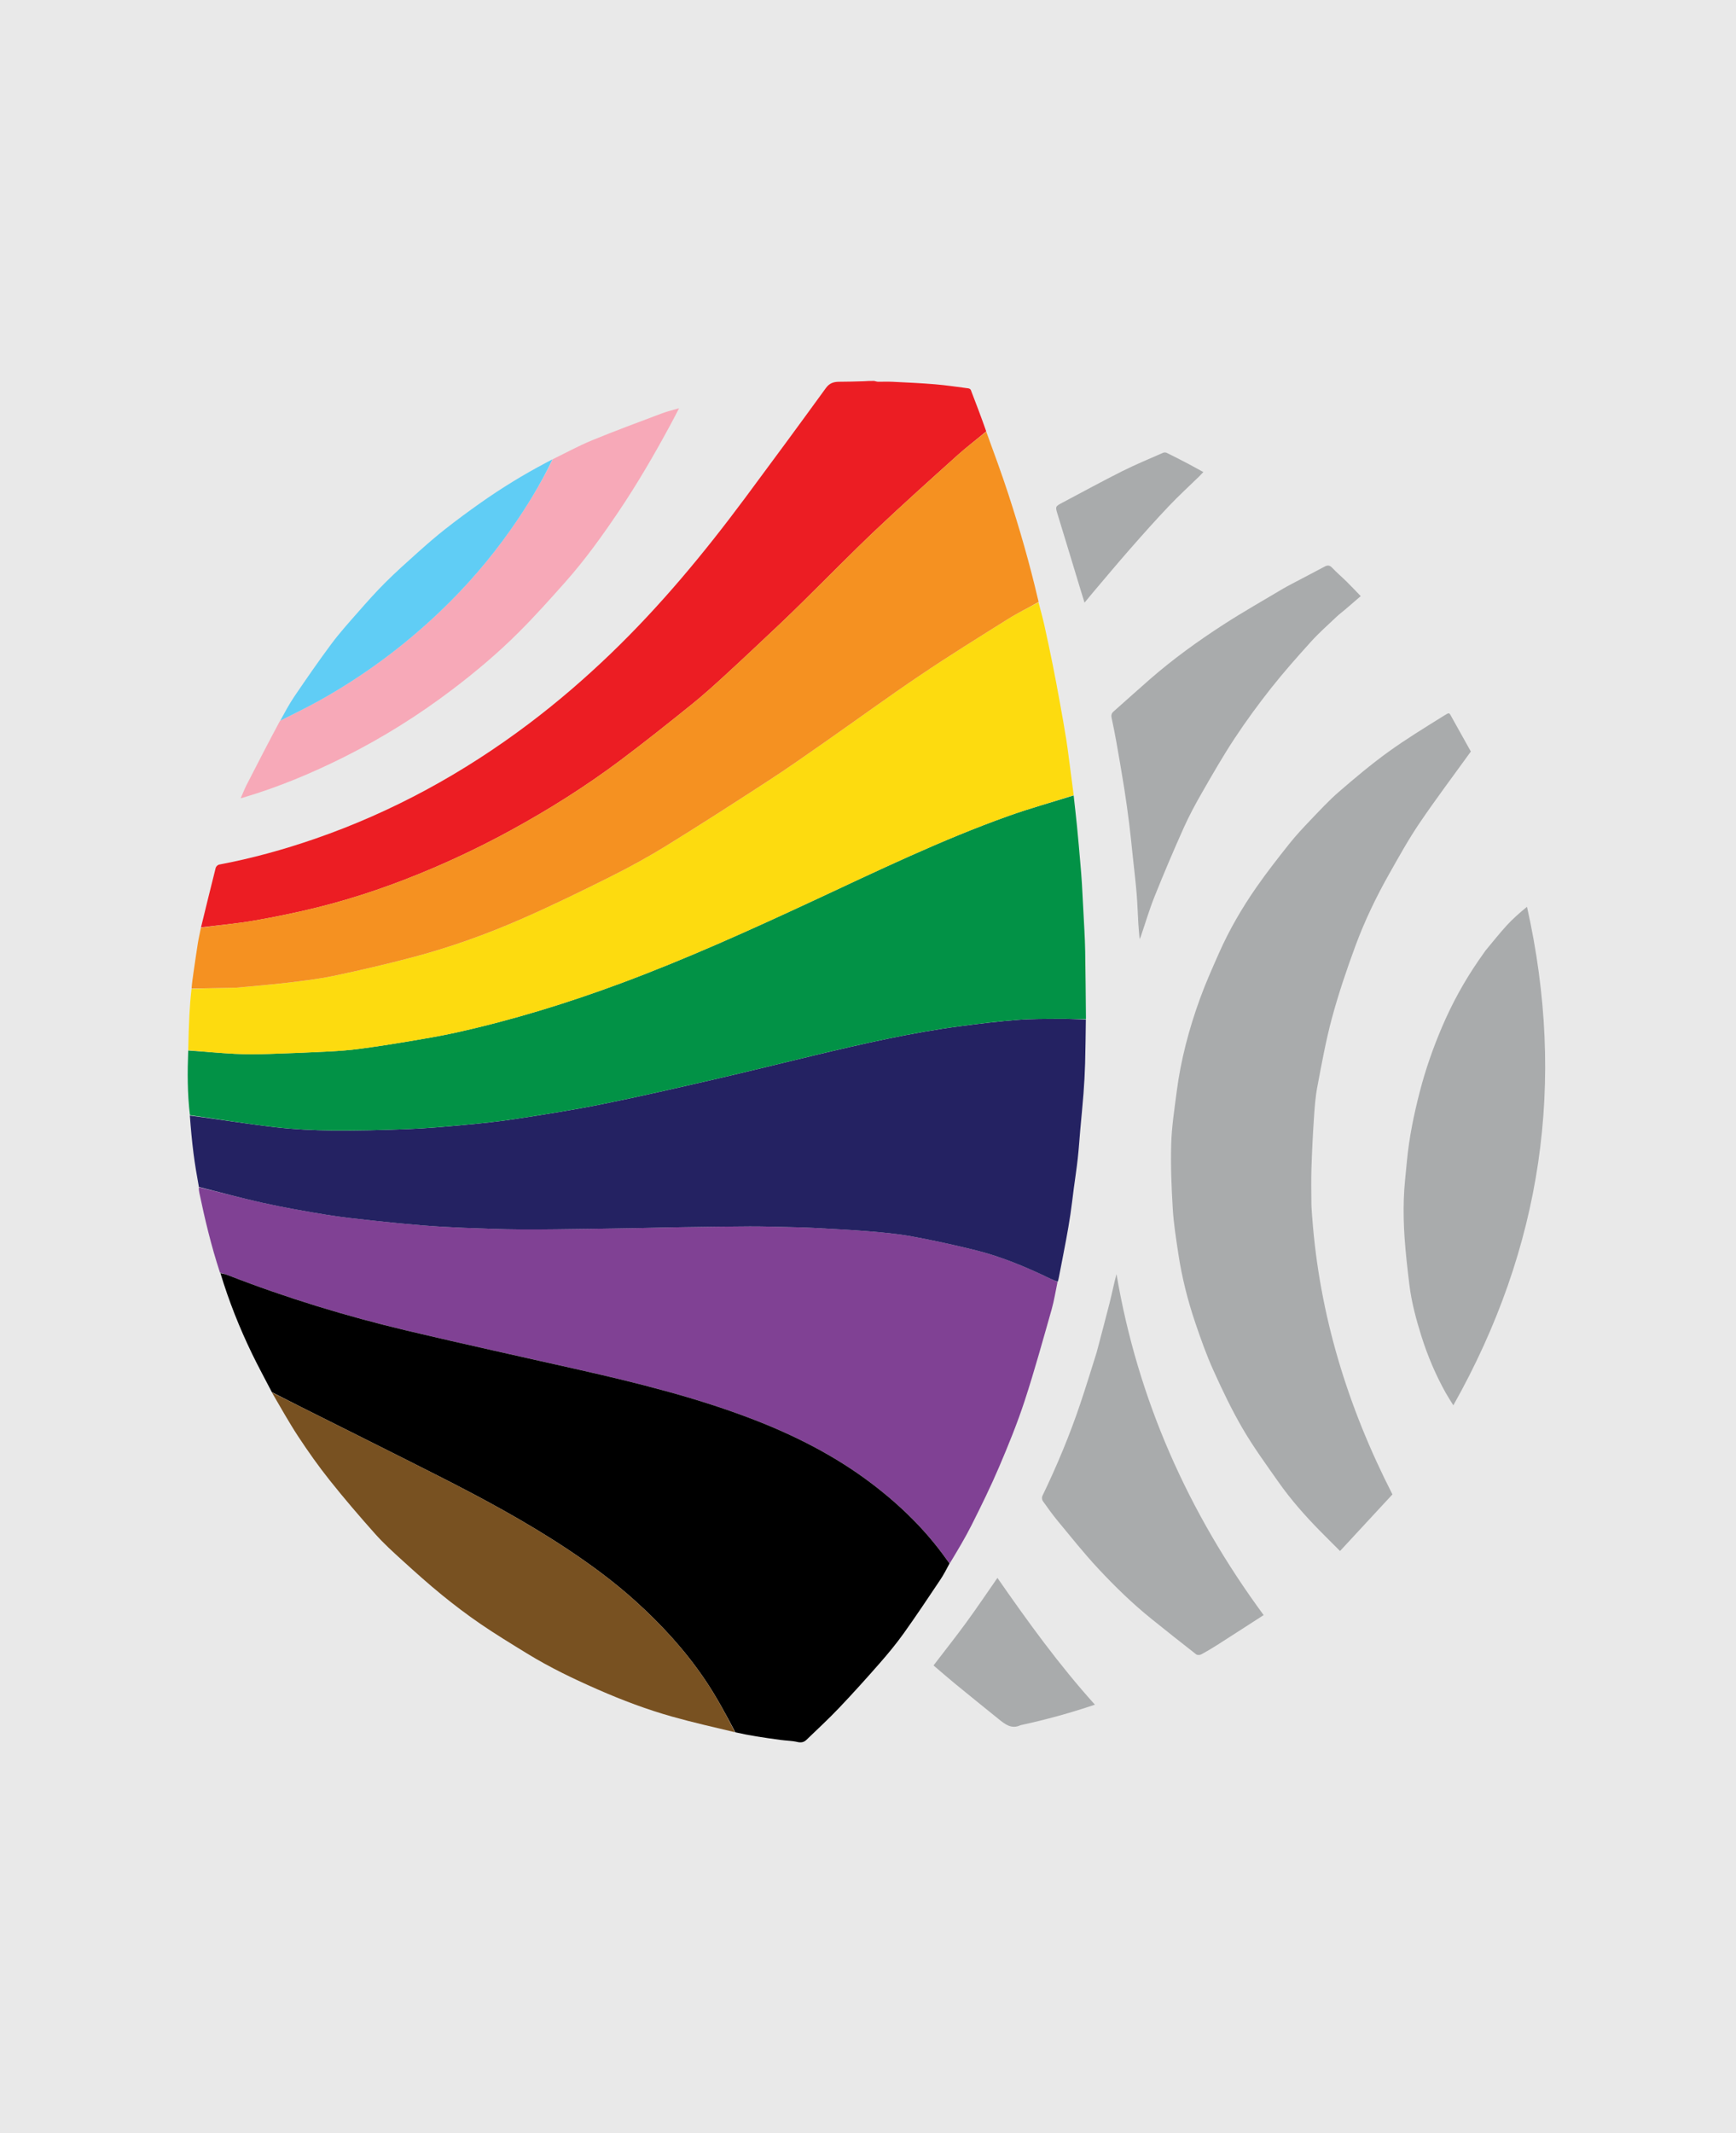
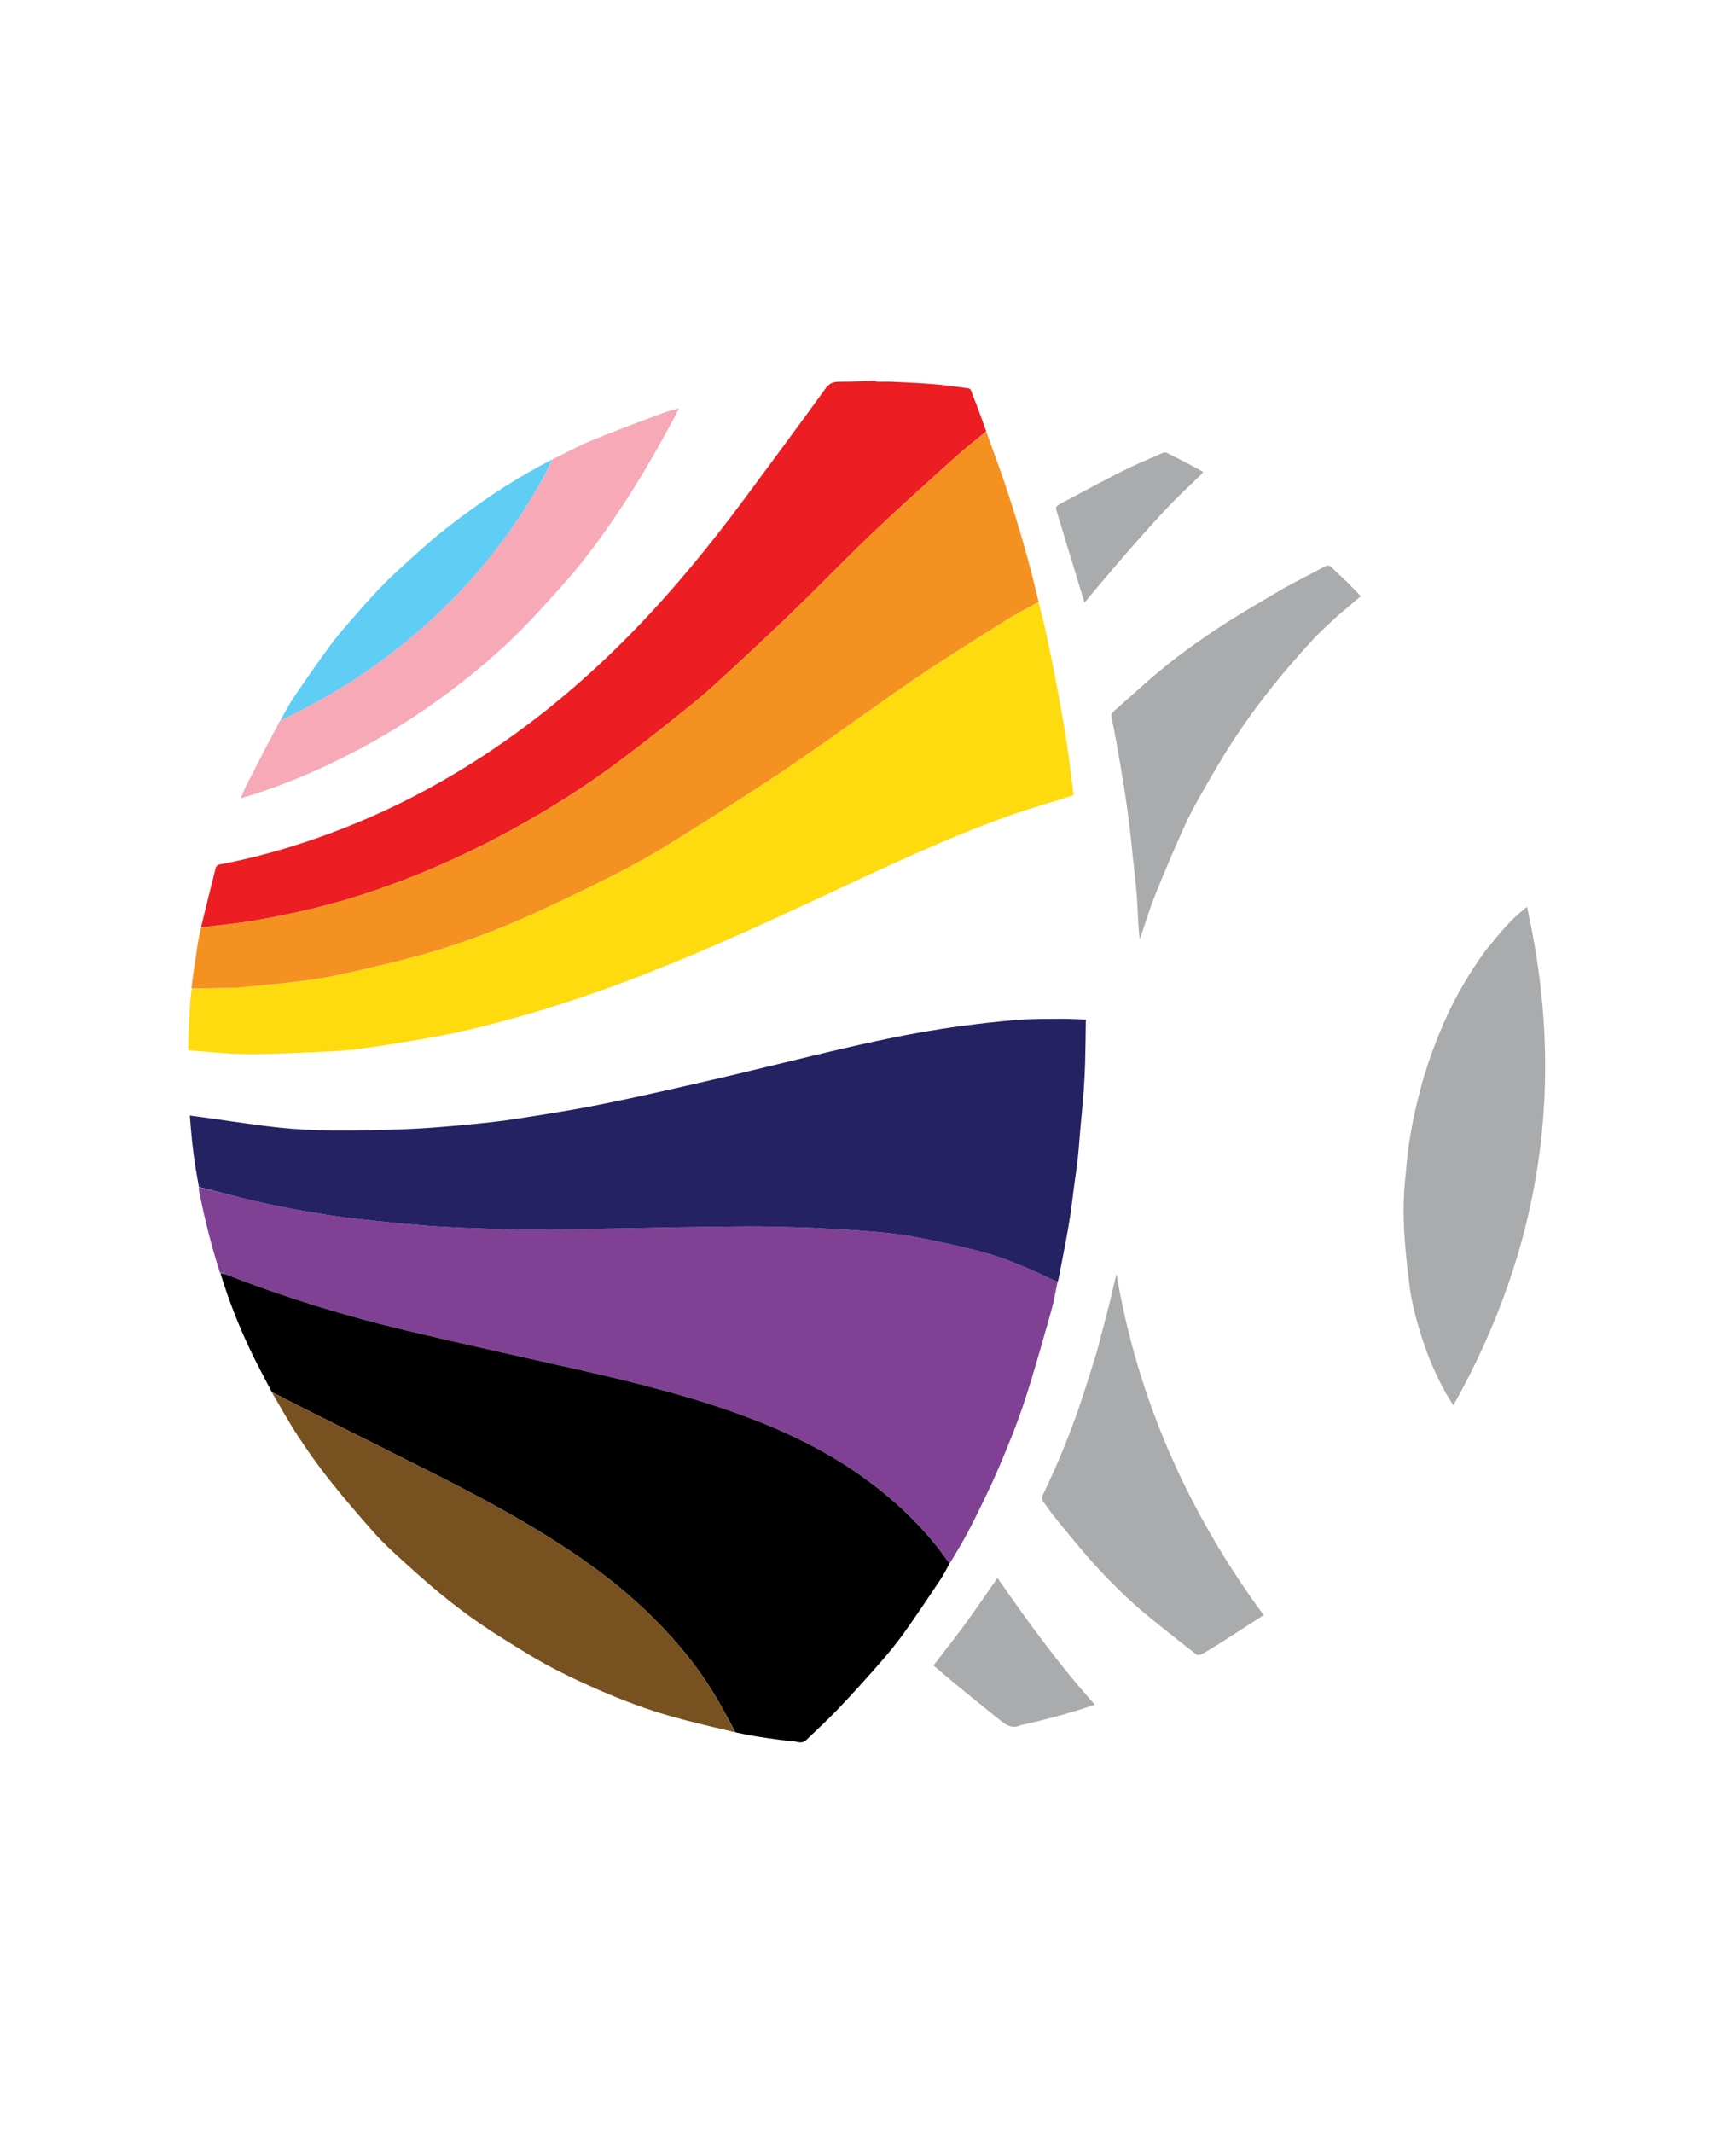
<svg xmlns="http://www.w3.org/2000/svg" id="Layer_1" viewBox="0 0 1366 1678">
  <defs>
    <style>.cls-1{fill:#785121;}.cls-1,.cls-2,.cls-3,.cls-4,.cls-5,.cls-6,.cls-7,.cls-8,.cls-9,.cls-10,.cls-11,.cls-12{stroke-width:0px;}.cls-2{fill:#a9abac;}.cls-3{fill:#e9e9e9;}.cls-4{fill:#f7a9b8;}.cls-5{fill:#804194;}.cls-6{fill:#242262;}.cls-7{fill:#000;}.cls-8{fill:#029246;}.cls-9{fill:#ec1d23;}.cls-10{fill:#f59121;}.cls-11{fill:#fddb0f;}.cls-12{fill:#60cdf5;}</style>
  </defs>
-   <rect class="cls-3" x="-10519.79" y="-168.97" width="14127.51" height="3721.87" />
  <path class="cls-9" d="M158.16,729.56c3.83-15.64,7.62-31.28,11.58-46.89.26-1.02,1.63-2.31,2.67-2.51,25.71-4.85,50.86-11.79,75.57-20.34,60.9-21.07,116.69-51.68,168.09-90.42,22.58-17.02,43.95-35.44,64.34-55.03,39.08-37.56,73.52-79.11,105.8-122.52,21.37-28.74,42.61-57.6,63.65-86.58,2.77-3.81,6.01-4.87,10.11-4.93,6.53-.1,13.05-.11,19.7-.4,2.71-.25,5.29-.25,8.18-.25,1.15.21,2,.6,2.85.61,3.95.07,7.92-.14,11.86.06,11.08.55,22.18,1.04,33.24,1.97,8.76.73,17.48,2.05,26.21,3.19.69.09,1.65.66,1.88,1.25,4.16,10.72,8.22,21.48,12.14,32.58-7.69,6.5-15.48,12.36-22.7,18.85-21.53,19.37-43.1,38.69-64.13,58.6-19.27,18.25-37.84,37.24-56.75,55.87-6.4,6.31-12.82,12.59-19.36,18.76-13.92,13.13-27.84,26.27-41.94,39.21-8.81,8.09-17.69,16.15-27.01,23.64-18.39,14.8-36.85,29.52-55.73,43.68-27.48,20.62-56.53,38.89-86.69,55.35-19.71,10.76-39.87,20.56-60.53,29.41-29.91,12.81-60.52,23.51-92.09,31.29-16.22,4-32.63,7.37-49.1,10.22-13.84,2.39-27.88,3.61-41.83,5.34Z" />
  <path class="cls-5" d="M832.13,1008.5c-1.54,7.27-2.65,14.65-4.68,21.78-6.84,24.01-13.45,48.11-21.22,71.83-5.76,17.56-12.75,34.75-20.01,51.76-6.63,15.53-14.09,30.72-21.67,45.81-5.17,10.29-11.18,20.16-17.15,30.13-.99-.93-1.68-1.75-2.29-2.62-16.23-23.04-36.15-42.52-58.45-59.54-29.37-22.42-62.04-38.89-96.47-51.98-43.4-16.5-88.34-27.63-133.51-37.89-45.45-10.32-91.01-20.21-136.36-30.98-47.9-11.38-94.94-25.74-140.86-43.61-1.95-.76-4.01-1.25-6.02-1.87,0,0,.04-.02.05-.15-.12-.33-.3-.43-.53-.43-6.7-20.47-11.73-41.37-16.12-62.44-.28-1.33-.44-2.68-.36-4.27,17.04,3.96,33.69,8.57,50.54,12.27,16.42,3.6,33,6.55,49.6,9.26,12.39,2.02,24.91,3.32,37.39,4.7,12.81,1.41,25.64,2.67,38.48,3.71,10.74.87,21.5,1.49,32.26,1.91,15.05.59,30.11,1.17,45.17,1.26,18.61.11,37.22-.25,55.83-.47,13.15-.16,26.3-.4,39.45-.64,10.58-.19,21.16-.47,31.74-.63,17.65-.26,35.3-.55,52.95-.61,10.37-.04,20.74.3,31.1.53,6.3.14,12.6.27,18.89.62,14.37.79,28.76,1.46,43.11,2.64,11.56.95,23.18,1.99,34.57,4.07,16.64,3.04,33.19,6.69,49.62,10.73,20.61,5.07,40.11,13.28,59.2,22.46,1.9.92,3.84,1.76,5.76,2.64Z" />
  <path class="cls-7" d="M173.45,1001.59c1.98.36,4.04.85,5.99,1.61,45.92,17.87,92.96,32.23,140.86,43.61,45.35,10.77,90.9,20.67,136.36,30.98,45.18,10.25,90.11,21.39,133.51,37.89,34.43,13.09,67.1,29.56,96.47,51.98,22.3,17.02,42.21,36.5,58.45,59.54.62.87,1.31,1.69,2.09,2.72-2.36,4.45-4.62,8.87-7.37,12.96-9.46,14.11-18.86,28.26-28.74,42.08-5.83,8.15-12.26,15.92-18.87,23.47-10.45,11.93-21.08,23.72-32.01,35.21-8.24,8.67-17.05,16.8-25.67,25.1-1.97,1.9-4.22,2.33-7.15,1.64-4.15-.99-8.52-.99-12.78-1.56-6.51-.87-13.02-1.78-19.5-2.83-5.42-.87-10.81-1.96-16.51-3.23-7.5-14.35-14.96-28.22-23.86-41.39-15.69-23.21-34.46-43.61-55.17-62.24-16.3-14.67-33.93-27.71-52.2-39.87-32.99-21.96-67.83-40.67-103.12-58.55-35.76-18.12-71.67-35.94-107.5-53.92-7.63-3.83-15.21-7.74-22.82-11.62-5.21-10.06-10.65-20-15.58-30.19-9.87-20.4-18.24-41.42-24.87-63.38Z" />
  <path class="cls-6" d="M832.34,1008.35c-2.14-.73-4.07-1.58-5.98-2.49-19.09-9.18-38.59-17.39-59.2-22.46-16.43-4.04-32.98-7.69-49.62-10.73-11.39-2.08-23.01-3.12-34.57-4.07-14.34-1.18-28.73-1.86-43.11-2.64-6.29-.34-12.59-.48-18.89-.62-10.37-.23-20.74-.57-31.1-.53-17.65.06-35.3.36-52.95.61-10.58.15-21.16.44-31.74.63-13.15.24-26.3.48-39.45.64-18.61.22-37.22.59-55.83.47-15.06-.09-30.12-.67-45.17-1.26-10.76-.42-21.52-1.04-32.26-1.91-12.84-1.04-25.67-2.3-38.48-3.71-12.49-1.37-25-2.68-37.39-4.7-16.6-2.7-33.18-5.65-49.6-9.26-16.85-3.7-33.5-8.31-50.49-12.53-1.59-8.76-3.1-17.49-4.22-26.27-1.26-9.87-2.16-19.78-2.91-29.94,22.55,2.92,44.74,6.57,67.05,9.14,14.92,1.72,30.02,2.47,45.05,2.61,19.88.19,39.77-.33,59.64-1.11,14.59-.58,29.17-1.87,43.71-3.22,13.47-1.26,26.96-2.61,40.32-4.67,22.84-3.53,45.7-7.08,68.34-11.65,29.55-5.96,58.95-12.74,88.33-19.51,26.39-6.08,52.65-12.66,78.99-18.96,38.14-9.12,76.37-17.87,115.3-23,14.89-1.96,29.83-3.74,44.79-4.9,11.18-.87,22.44-.74,33.67-.81,6.62-.05,13.24.37,19.85.58-.18,11.51-.25,23.03-.58,34.54-.23,7.94-.68,15.88-1.28,23.8-.71,9.45-1.69,18.89-2.53,28.33-.67,7.56-1.14,15.14-1.98,22.68-.88,7.91-2.1,15.78-3.14,23.67-.89,6.75-1.63,13.53-2.64,20.26-1,6.71-2.17,13.39-3.4,20.06-1.79,9.62-3.7,19.22-5.56,28.83-.26,1.33-.53,2.65-1.01,4.13Z" />
-   <path class="cls-8" d="M854.49,801.77c-6.67.08-13.28-.33-19.9-.29-11.23.08-22.49-.06-33.67.81-14.97,1.16-29.9,2.94-44.79,4.9-38.93,5.12-77.16,13.88-115.3,23-26.34,6.3-52.61,12.88-78.99,18.96-29.38,6.77-58.78,13.55-88.33,19.51-22.64,4.57-45.51,8.12-68.34,11.65-13.36,2.06-26.85,3.41-40.32,4.67-14.55,1.36-29.12,2.65-43.71,3.22-19.87.79-39.76,1.3-59.64,1.11-15.03-.15-30.13-.9-45.05-2.61-22.31-2.57-44.5-6.23-67-9.44-2.06-16.86-2-33.76-1.36-50.83,12.41.78,24.54,1.98,36.7,2.59,9,.45,18.04.35,27.05.08,15.85-.47,31.69-1.16,47.53-1.97,7.71-.39,15.43-.97,23.07-1.98,12.63-1.67,25.24-3.59,37.8-5.71,13.01-2.19,26.05-4.35,38.92-7.21,44.19-9.81,87.35-23.09,129.78-38.86,51.25-19.05,101.01-41.57,150.55-64.6,50.8-23.62,101.26-48.06,154.12-66.91,16.84-6,34.13-10.76,51.21-16.09.89,8.15,1.86,16.29,2.66,24.45.94,9.54,1.76,19.09,2.58,28.64.47,5.47.95,10.93,1.27,16.41.7,12.16,1.33,24.33,1.94,36.49.28,5.62.55,11.25.63,16.87.27,17.61.44,35.22.6,53.12Z" />
+   <path class="cls-8" d="M854.49,801.77Z" />
  <path class="cls-11" d="M844.85,625.54c-17.12,5.58-34.41,10.34-51.25,16.35-52.86,18.84-103.32,43.28-154.12,66.91-49.54,23.03-99.3,45.55-150.55,64.6-42.42,15.77-85.59,29.05-129.78,38.86-12.87,2.86-25.91,5.02-38.92,7.21-12.56,2.12-25.17,4.04-37.8,5.71-7.65,1.01-15.37,1.58-23.07,1.98-15.84.81-31.68,1.49-47.53,1.97-9.01.27-18.05.36-27.05-.08-12.16-.61-24.29-1.81-36.67-2.88.16-9.51.48-18.91.95-28.29.33-6.52.86-13.04,1.64-19.85,11.02-.51,21.71-.73,32.39-.95.86-.02,1.72.03,2.57-.05,13.24-1.25,26.51-2.29,39.72-3.85,12.35-1.46,24.77-2.86,36.92-5.41,20.62-4.33,41.17-9.12,61.55-14.47,30.09-7.91,59.37-18.39,87.81-30.93,23.07-10.17,45.77-21.2,68.32-32.48,14.99-7.5,29.77-15.56,44.03-24.35,27.18-16.76,54.03-34.06,80.8-51.47,14.86-9.66,29.36-19.88,43.89-30.03,25.21-17.61,50.05-35.75,75.53-52.93,22.67-15.28,45.92-29.71,69.09-44.23,7.67-4.81,15.89-8.74,23.86-13.07,1.53,5.96,3.22,11.9,4.56,17.9,2.33,10.42,4.53,20.88,6.64,31.35,1.98,9.86,3.81,19.76,5.6,29.66,1.74,9.6,3.49,19.2,5,28.83,1.29,8.21,2.25,16.47,3.36,24.7.85,6.35,1.7,12.7,2.51,19.31Z" />
-   <path class="cls-2" d="M1032.53,957.49c5.7,77.14,27.89,149.21,63.13,218.13-13.64,14.74-27.32,29.5-41.23,44.53-5.58-5.58-10.73-10.67-15.8-15.83-11.79-11.98-22.9-24.58-32.57-38.32-9.75-13.85-19.77-27.6-28.29-42.2-8.59-14.72-15.96-30.22-22.99-45.77-5.44-12.04-9.88-24.57-14.14-37.09-6.06-17.83-10.66-36.09-13.47-54.74-1.78-11.81-3.67-23.66-4.38-35.57-1.02-16.92-1.69-33.92-1.2-50.85.4-13.6,2.54-27.18,4.27-40.72,3.24-25.28,9.76-49.81,18.46-73.71,4.42-12.13,9.71-23.96,14.95-35.78,8.06-18.19,18.05-35.35,29.4-51.64,8.16-11.72,16.99-22.99,25.88-34.18,5.15-6.48,10.85-12.56,16.58-18.55,7.3-7.62,14.48-15.43,22.44-22.32,12.58-10.88,25.36-21.62,38.82-31.36,13.97-10.1,28.76-19.1,43.4-28.25,4.96-3.1,4.38-2.93,6.88,1.61,5.02,9.1,10.13,18.16,14.69,26.33-13.83,19.18-27.61,37.45-40.43,56.37-8.61,12.7-16.08,26.2-23.64,39.57-10.37,18.33-19.51,37.32-26.79,57.05-6.85,18.54-13.2,37.35-18.37,56.42-4.85,17.9-8.14,36.25-11.6,54.51-1.55,8.19-2.12,16.6-2.67,24.94-.87,13.05-1.51,26.13-1.93,39.2-.29,9.24-.11,18.49-.03,27.74.03,3.39.4,6.79.61,10.48Z" />
  <path class="cls-10" d="M817.22,473.53c-8.01,4.59-16.23,8.52-23.9,13.33-23.17,14.52-46.42,28.95-69.09,44.23-25.49,17.19-50.33,35.32-75.53,52.93-14.53,10.15-29.03,20.37-43.89,30.03-26.77,17.4-53.62,34.71-80.8,51.47-14.26,8.8-29.04,16.85-44.03,24.35-22.55,11.28-45.25,22.32-68.32,32.48-28.45,12.54-57.73,23.02-87.81,30.93-20.38,5.36-40.92,10.15-61.55,14.47-12.15,2.55-24.57,3.94-36.92,5.41-13.21,1.56-26.47,2.6-39.72,3.85-.85.08-1.71.03-2.57.05-10.69.22-21.37.43-32.35.66.31-4.24.91-8.48,1.53-12.72,1.12-7.66,2.18-15.33,3.41-22.98.64-4.01,1.58-7.97,2.43-12.21,14-1.99,28.04-3.21,41.87-5.6,16.47-2.84,32.87-6.22,49.1-10.22,31.57-7.78,62.18-18.48,92.09-31.29,20.66-8.85,40.82-18.65,60.53-29.41,30.16-16.46,59.21-34.73,86.69-55.35,18.88-14.16,37.34-28.88,55.73-43.68,9.31-7.5,18.19-15.55,27.01-23.64,14.1-12.94,28.01-26.08,41.94-39.21,6.54-6.16,12.96-12.45,19.36-18.76,18.91-18.63,37.48-37.62,56.75-55.87,21.03-19.9,42.61-39.23,64.13-58.6,7.22-6.49,15.01-12.35,22.73-18.6,5.96,16.34,12.02,32.68,17.42,49.24,8.84,27.13,16.73,54.55,23.22,82.35.16.71.39,1.4.54,2.36Z" />
  <path class="cls-2" d="M1168.94,747.75c5.65-6.77,10.97-13.54,16.77-19.86,4.78-5.21,10.14-9.89,15.83-14.53,30.89,137.91,11.84,268.22-57.96,392.18-2.33-3.8-4.27-6.72-5.98-9.77-7.93-14.22-14.27-29.12-19.15-44.65-4.15-13.23-7.76-26.6-9.45-40.38-1.51-12.29-2.92-24.61-3.78-36.95-.7-10.1-.94-20.28-.62-30.4.31-9.94,1.5-19.86,2.43-29.78,1.76-18.67,5.52-36.97,10.23-55.1,4.53-17.46,10.48-34.41,17.58-50.99,7.84-18.3,17.37-35.66,28.67-52.05,1.74-2.52,3.53-5.01,5.42-7.72Z" />
  <path class="cls-1" d="M213.93,1095.4c7.58,3.64,15.16,7.56,22.79,11.38,35.83,17.97,71.74,35.8,107.5,53.92,35.29,17.88,70.14,36.59,103.12,58.55,18.27,12.16,35.9,25.21,52.2,39.87,20.71,18.63,39.48,39.02,55.17,62.24,8.9,13.17,16.36,27.04,23.6,41.34-16.49-3.91-33.11-7.68-49.5-12.29-19.82-5.58-39.07-12.85-57.96-21.12-19.23-8.41-38.12-17.46-56.02-28.45-12.35-7.58-24.74-15.12-36.69-23.29-10.53-7.19-20.72-14.93-30.61-22.99-10.56-8.6-20.71-17.72-30.79-26.88-7.42-6.74-14.89-13.52-21.54-20.99-12.27-13.76-24.29-27.77-35.77-42.19-8.78-11.02-16.95-22.58-24.7-34.34-7.38-11.21-13.88-22.99-20.8-34.76Z" />
  <path class="cls-4" d="M435.01,361.23c10.25-4.98,20.27-10.5,30.79-14.82,18.27-7.51,36.82-14.33,55.3-21.31,4.01-1.52,8.24-2.47,13.24-3.95-2.43,4.67-4.38,8.53-6.44,12.33-12.81,23.71-26.31,47-41.4,69.35-12.74,18.87-26.02,37.36-41.12,54.42-12.11,13.67-24.33,27.3-37.24,40.2-16.18,16.16-33.66,30.9-51.89,44.75-26.81,20.37-55.22,38.17-85.28,53.23-25.61,12.83-52.03,23.85-79.56,32-.48.14-.96.27-2.03.56,1.69-3.84,3.01-7.27,4.67-10.53,8.57-16.78,17.23-33.5,26.27-50.4,10.58-5.38,20.88-10.35,30.86-15.9,34.44-19.16,65.92-42.42,94.49-69.55,20.91-19.85,39.71-41.57,56.31-65.16,12.37-17.59,23.57-35.89,33.02-55.24Z" />
  <path class="cls-2" d="M862.96,1063.75c3.43-13.14,6.93-25.99,10.19-38.9,1.87-7.43,3.36-14.96,5.38-22.54,16.75,98.67,56.31,187.45,115.79,268.25-12.28,7.91-24.26,15.69-36.3,23.37-4.2,2.68-8.49,5.23-12.87,7.59-1.03.55-3.05.6-3.89-.05-11.7-9.12-23.32-18.35-34.88-27.64-15.25-12.26-29.26-25.91-42.55-40.19-10.98-11.79-21.03-24.45-31.32-36.87-4.25-5.13-8.15-10.57-12-16.02-.66-.94-.81-2.87-.3-3.91,11.39-23.62,21.49-47.77,29.85-72.61,4.49-13.34,8.59-26.8,12.91-40.47Z" />
  <path class="cls-2" d="M1016.67,459.22c8.68-4.56,17.17-8.96,25.6-13.47,2.35-1.26,4.01-1.19,6.01.93,3.64,3.88,7.75,7.32,11.54,11.07,3.64,3.59,7.13,7.33,10.88,11.21-4.24,3.66-8.21,7.09-12.19,10.5-2.26,1.93-4.66,3.69-6.81,5.73-6.73,6.4-13.75,12.57-19.97,19.44-10.83,11.96-21.55,24.06-31.55,36.7-10.1,12.78-19.75,25.98-28.72,39.57-9.05,13.69-17.22,27.98-25.41,42.22-5.24,9.11-10.27,18.41-14.57,27.99-7.98,17.79-15.6,35.74-22.87,53.84-4.18,10.4-7.35,21.2-10.98,31.82-.16.46-.4.89-.92,2.02-.38-4.57-.77-8.38-1-12.2-.48-7.96-.68-15.94-1.36-23.88-.85-10.02-2.05-20.01-3.12-30.01-.86-8.11-1.63-16.23-2.65-24.31-1.19-9.44-2.48-18.87-3.97-28.27-1.97-12.41-4.13-24.79-6.32-37.17-1.06-6.03-2.29-12.03-3.58-18.02-.44-2.07-.23-3.68,1.44-5.15,9.65-8.51,19.17-17.16,28.87-25.6,18.17-15.83,37.69-29.91,57.89-42.97,15.21-9.83,31.01-18.76,46.57-28.05,2.28-1.36,4.65-2.55,7.19-3.94Z" />
  <path class="cls-12" d="M434.78,361.29c-9.22,19.28-20.42,37.59-32.79,55.18-16.6,23.59-35.4,45.3-56.31,65.16-28.57,27.13-60.05,50.39-94.49,69.55-9.98,5.55-20.28,10.52-30.68,15.78,3.51-6.34,6.94-12.93,11.09-19.03,9.45-13.89,18.99-27.74,29.02-41.21,6.45-8.66,13.7-16.73,20.84-24.85,7.02-7.99,14.1-15.97,21.62-23.48,8.21-8.19,16.87-15.95,25.52-23.68,7.11-6.36,14.32-12.65,21.81-18.54,9.06-7.12,18.34-13.96,27.76-20.6,16.53-11.65,33.75-22.21,51.65-31.64,1.59-.84,3.15-1.71,4.96-2.63Z" />
  <path class="cls-2" d="M803.53,1357.06c-.36.13-.48.11-.57.16-7.2,3.33-12.26-.89-17.31-4.96-11.38-9.19-22.77-18.37-34.09-27.65-5.81-4.76-11.46-9.72-17-14.44,8.7-11.37,17.44-22.4,25.74-33.76,8.3-11.36,16.15-23.05,24.54-35.1,23.87,34.35,48.25,68.15,76.7,99.72-19.3,6.54-38.37,11.77-58.01,16.03Z" />
  <path class="cls-2" d="M934.73,364.73c4,2.22,7.82,4.28,12.15,6.62-1.17,1.24-2.05,2.23-2.99,3.15-8.11,7.91-16.49,15.56-24.28,23.78-10.32,10.88-20.31,22.09-30.21,33.37-10.01,11.41-19.73,23.07-29.56,34.64-2.05,2.41-4.03,4.88-6.46,7.81-1.19-3.84-2.24-7.18-3.25-10.53-5.94-19.54-11.82-39.1-17.83-58.61-2.02-6.54-2.15-6.47,4.04-9.73,15.51-8.17,30.89-16.62,46.56-24.48,10.52-5.28,21.43-9.76,32.21-14.52.82-.36,2.11-.38,2.91.01,5.55,2.7,11.03,5.54,16.71,8.49Z" />
  <path class="cls-7" d="M172.95,1000.9c.23-.15.41-.05.53.3-.23.13-.4.03-.53-.3Z" />
</svg>